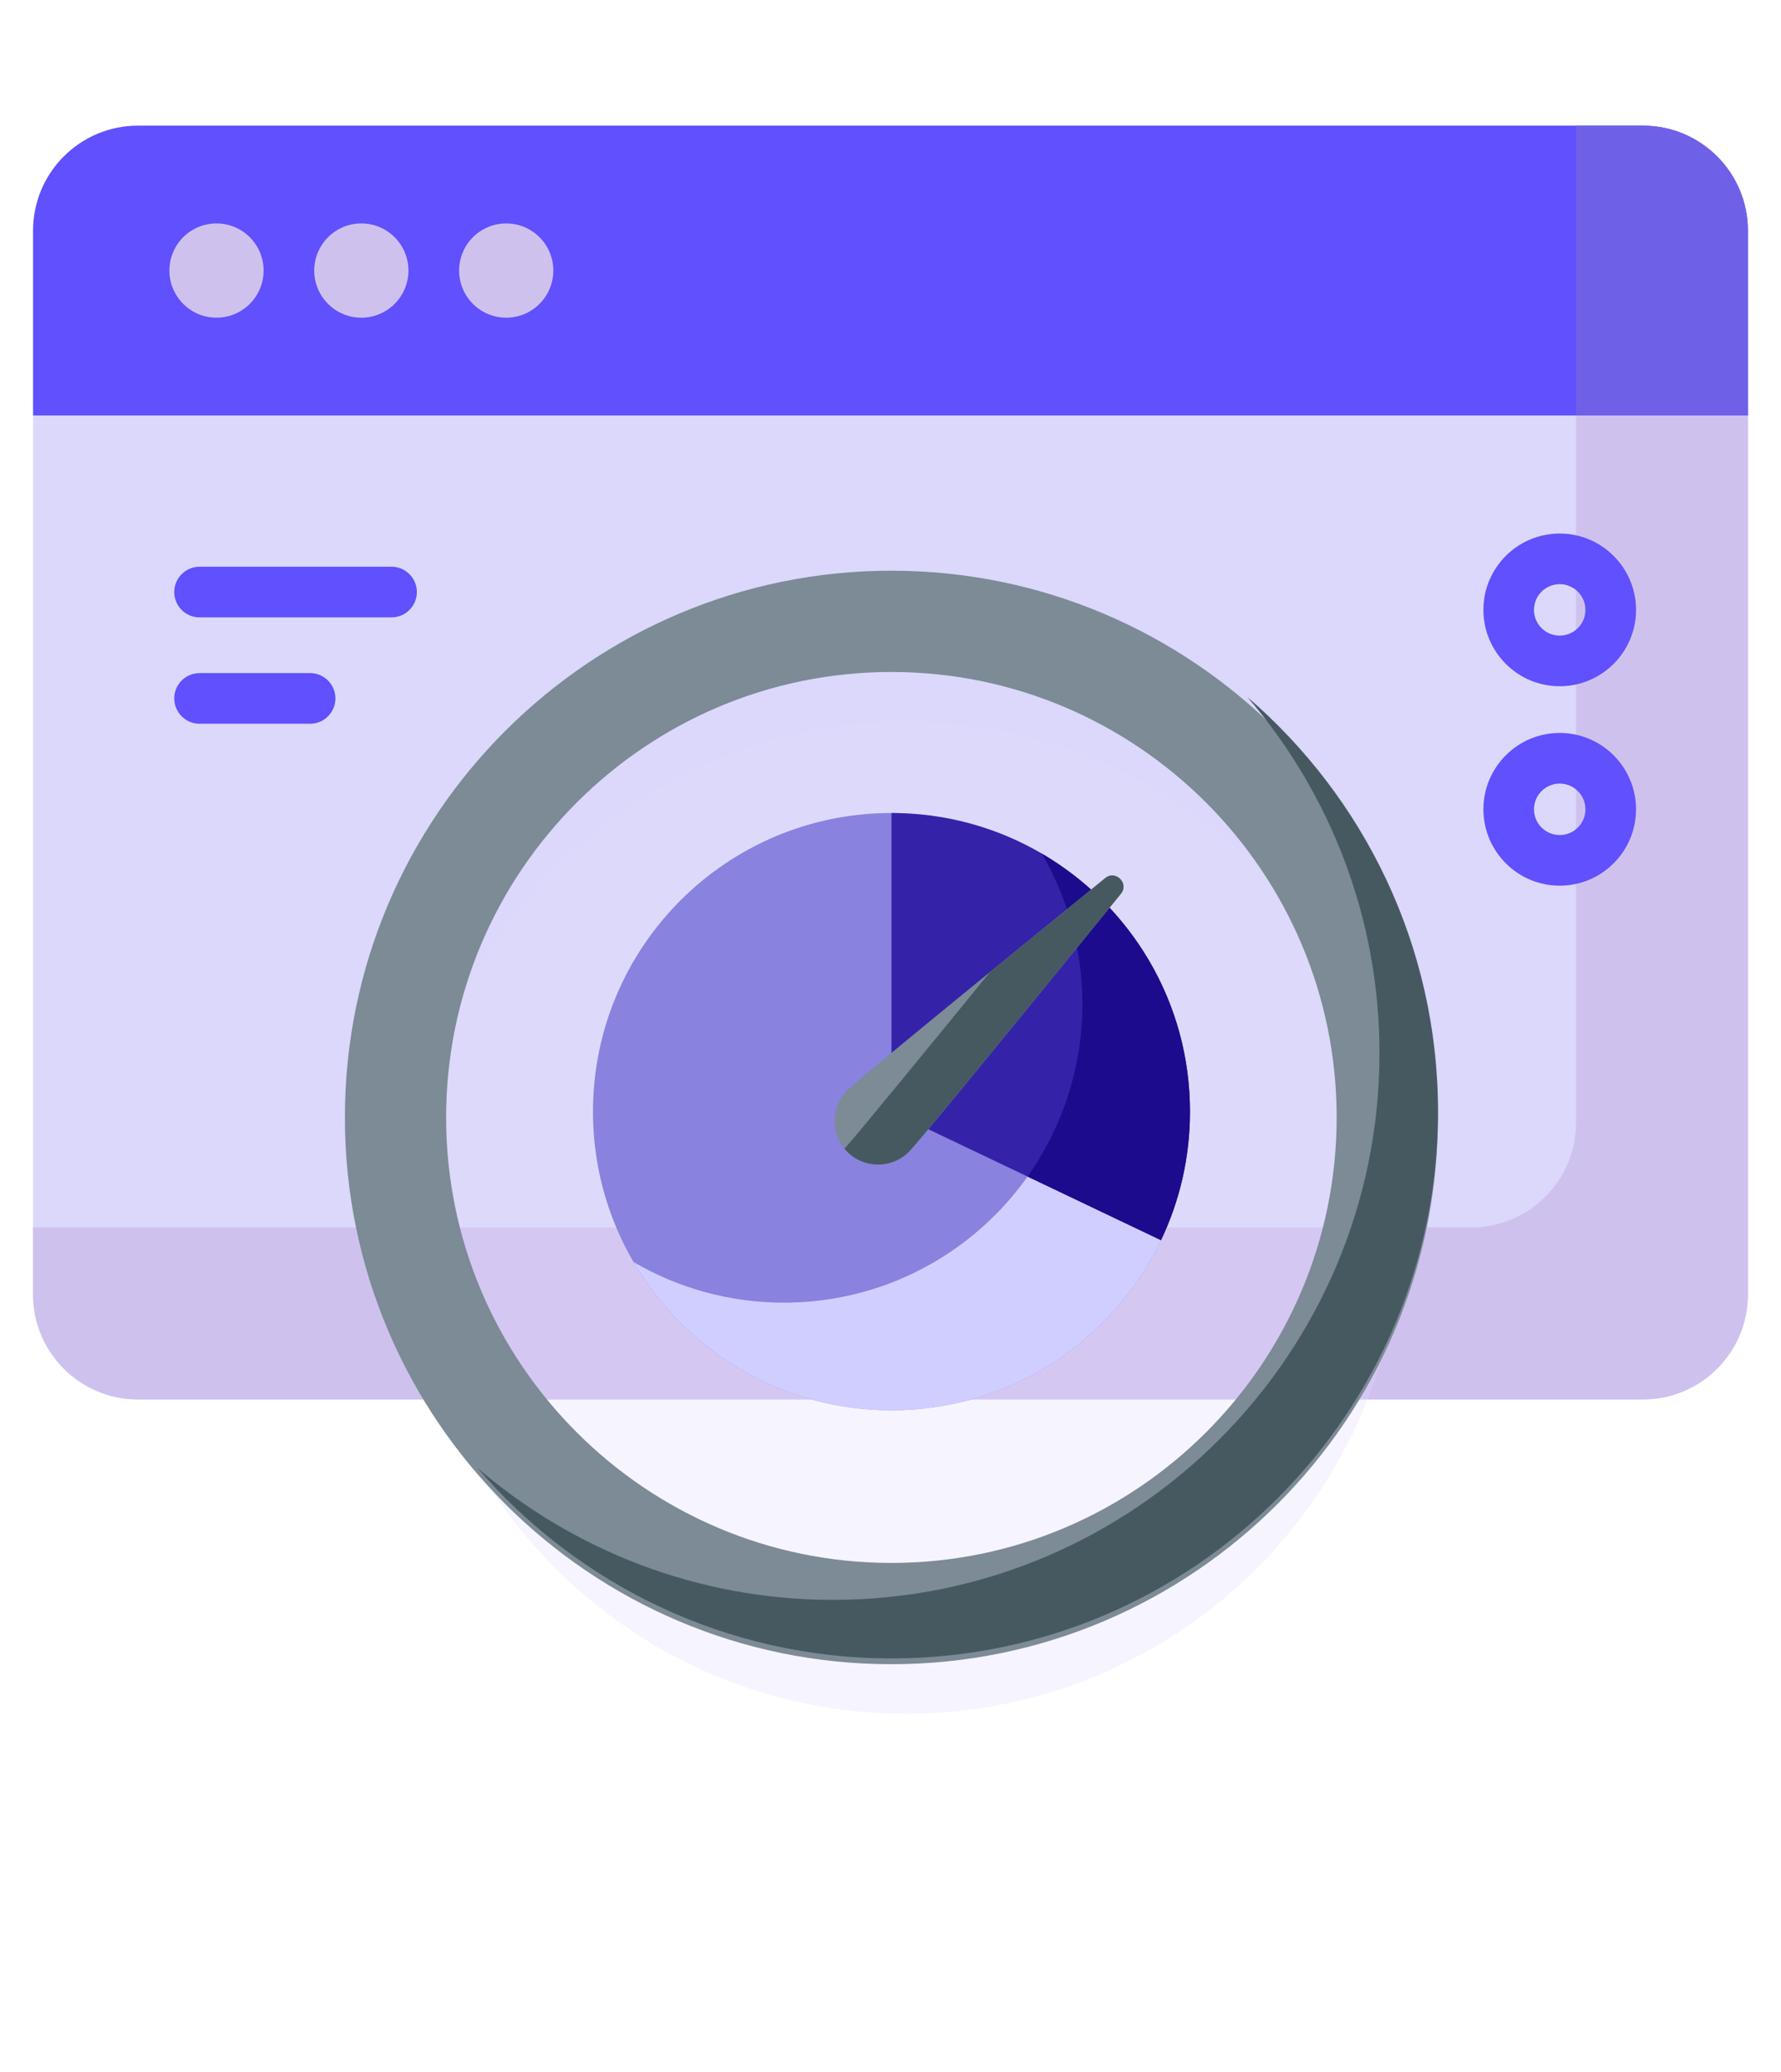
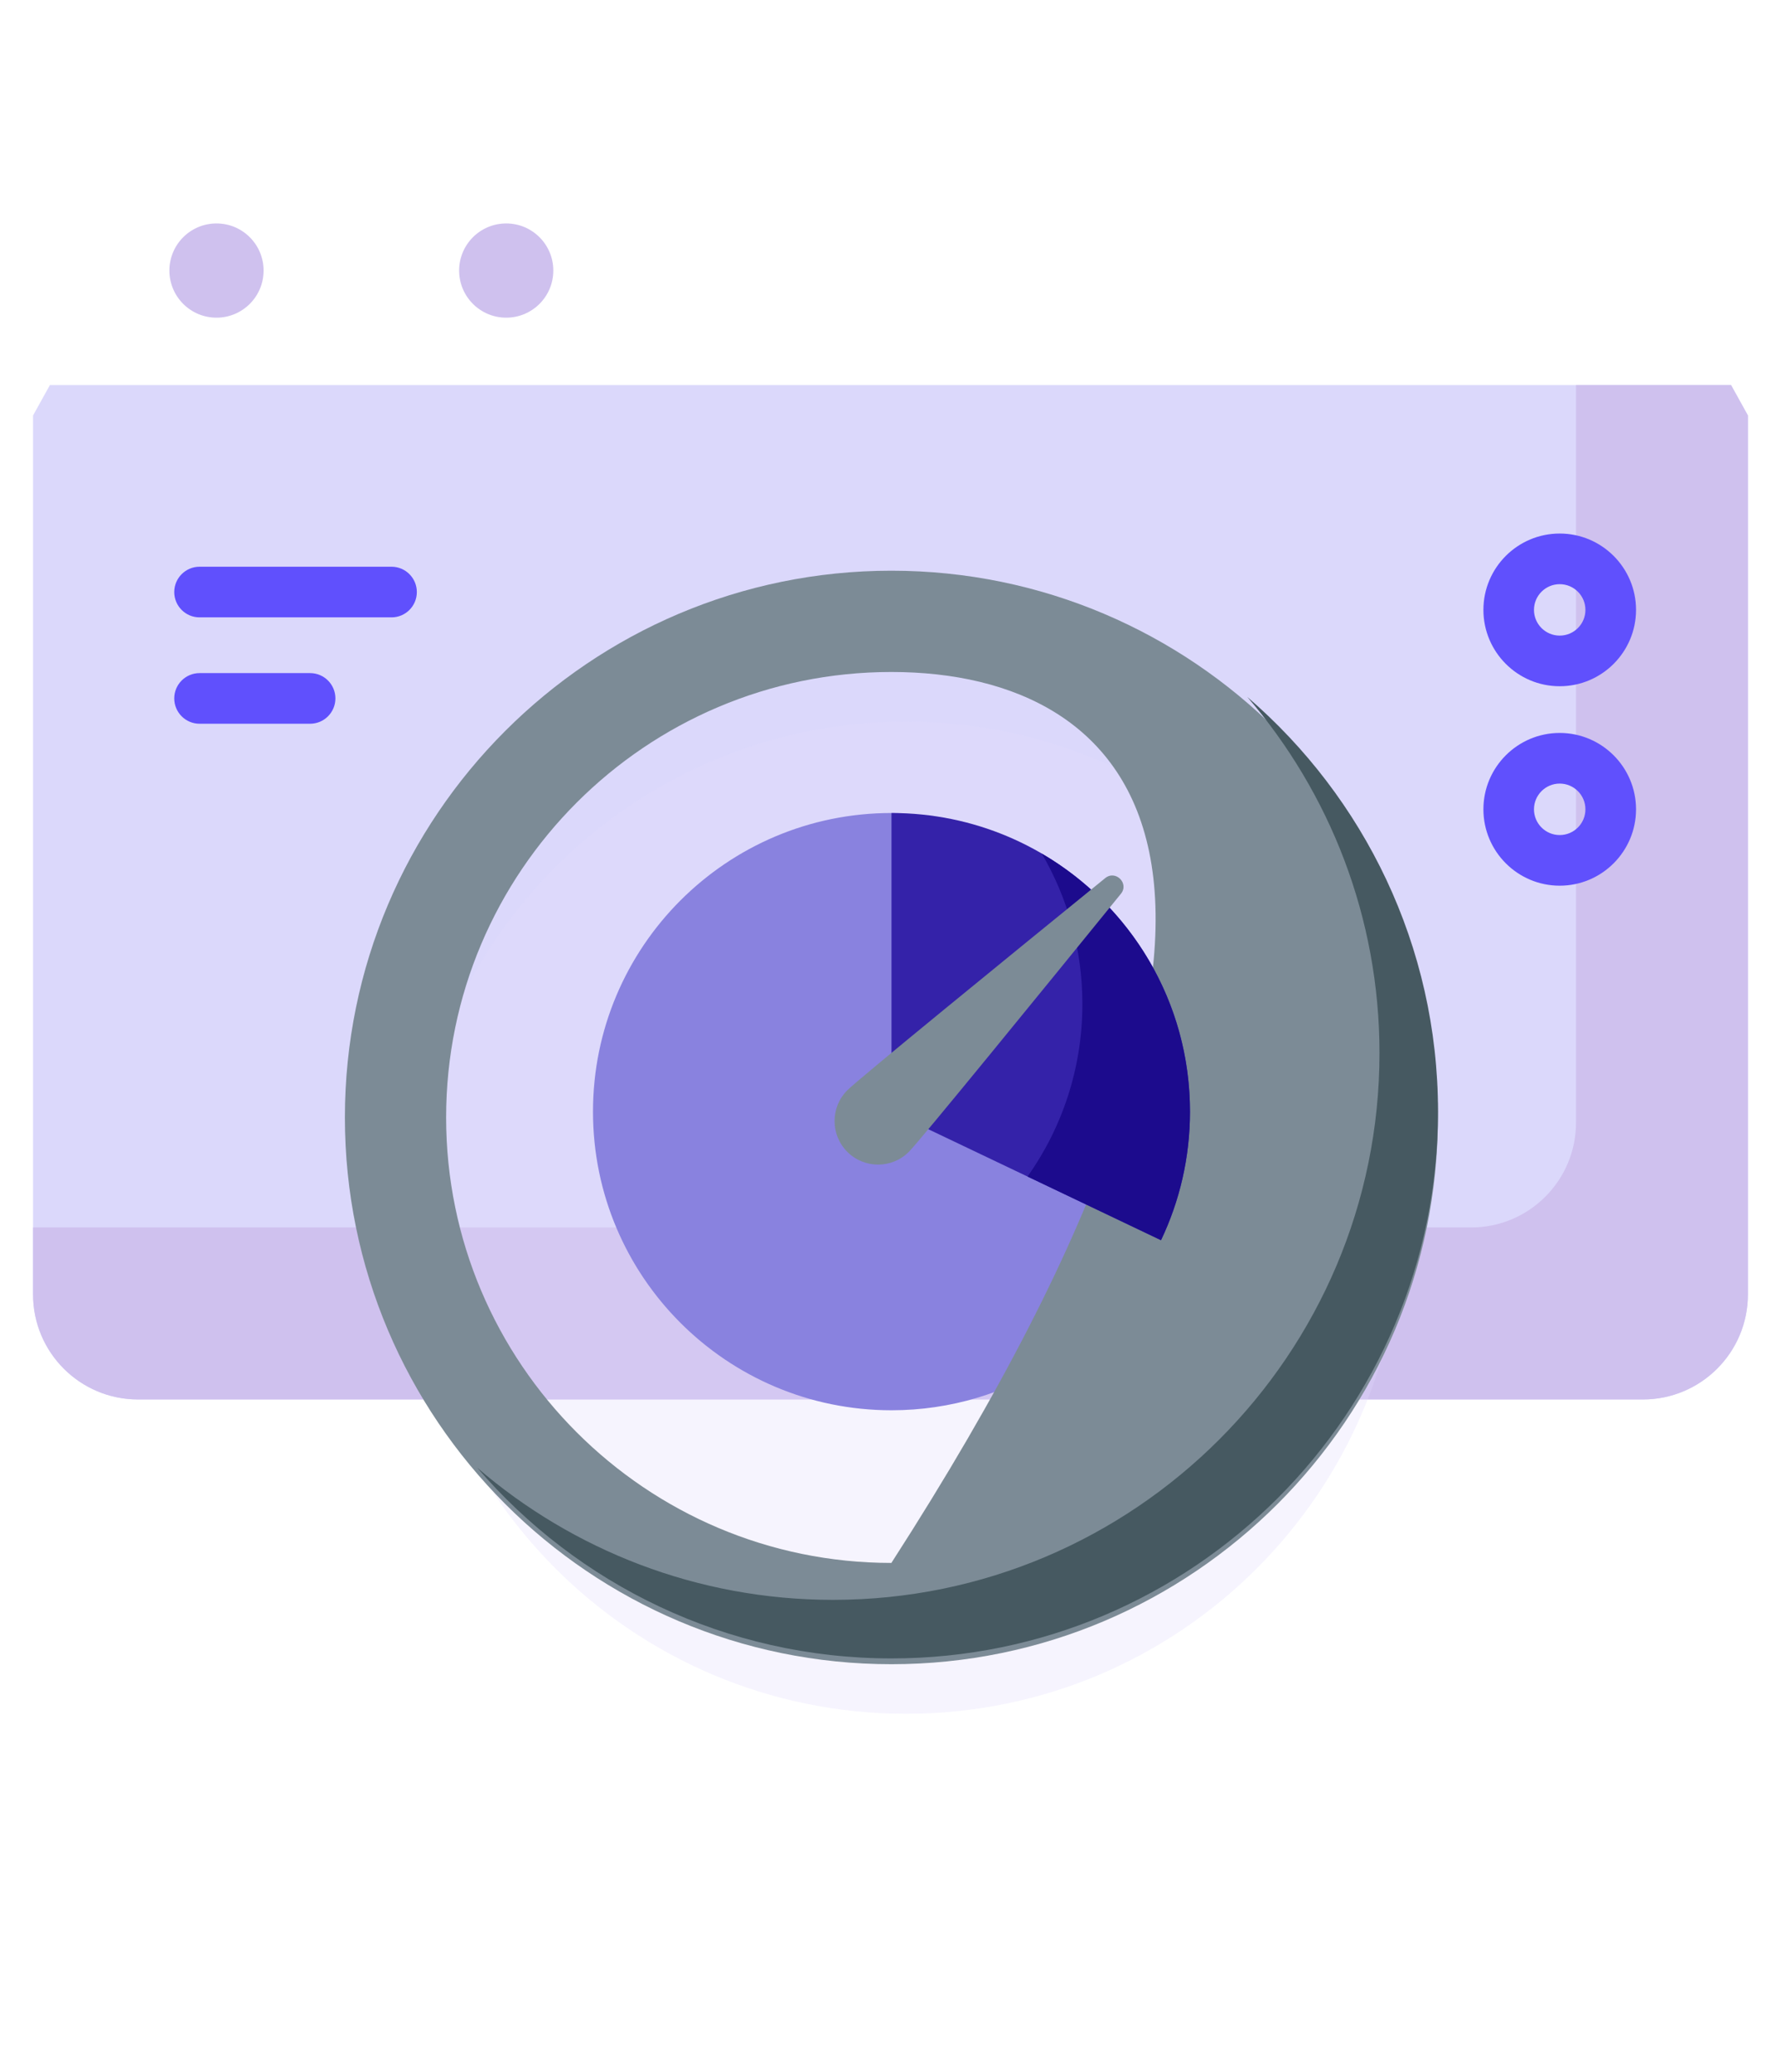
<svg xmlns="http://www.w3.org/2000/svg" width="43" height="50" viewBox="0 0 43 50" fill="none">
  <g id="fi_2600376">
    <g id="Group">
      <g id="Group_2">
        <g id="Group_3">
          <path id="Vector" d="M1.205 9.292L0.798 10.026V31.237C0.798 32.636 1.932 33.771 3.332 33.771H39.667C41.066 33.771 42.201 32.636 42.201 31.237V10.026L41.794 9.292H1.205Z" fill="#DBD8FB" />
        </g>
        <g id="Group_4">
          <path id="Vector_2" d="M38.051 9.292V27.087C38.051 28.487 36.917 29.621 35.517 29.621H0.798V31.237C0.798 32.636 1.932 33.771 3.332 33.771H39.667C41.066 33.771 42.201 32.636 42.201 31.237V10.026L41.794 9.292H38.051Z" fill="#CFC1EE" />
        </g>
        <g id="Group_5">
-           <path id="Vector_3" d="M39.667 3.032H3.332C1.932 3.032 0.798 4.167 0.798 5.566V10.026H42.201V5.566C42.201 4.167 41.066 3.032 39.667 3.032Z" fill="#6050FD" />
-         </g>
+           </g>
        <g id="Group_6">
-           <path id="Vector_4" d="M39.666 3.032H38.051V10.026H42.201V5.566C42.201 4.167 41.066 3.032 39.666 3.032Z" fill="#6F61E7" />
-         </g>
+           </g>
        <g id="Group_7">
          <g id="Group_8">
            <path id="Vector_5" d="M5.227 7.666C5.855 7.666 6.364 7.157 6.364 6.529C6.364 5.901 5.855 5.392 5.227 5.392C4.599 5.392 4.09 5.901 4.09 6.529C4.09 7.157 4.599 7.666 5.227 7.666Z" fill="#CFC1EE" />
          </g>
          <g id="Group_9">
-             <path id="Vector_6" d="M8.724 7.666C9.352 7.666 9.861 7.157 9.861 6.529C9.861 5.901 9.352 5.392 8.724 5.392C8.096 5.392 7.587 5.901 7.587 6.529C7.587 7.157 8.096 7.666 8.724 7.666Z" fill="#CFC1EE" />
-           </g>
+             </g>
          <g id="Group_10">
            <path id="Vector_7" d="M12.222 7.666C12.85 7.666 13.359 7.157 13.359 6.529C13.359 5.901 12.85 5.392 12.222 5.392C11.594 5.392 11.085 5.901 11.085 6.529C11.085 7.157 11.594 7.666 12.222 7.666Z" fill="#CFC1EE" />
          </g>
        </g>
      </g>
      <g id="Group_11" filter="url(#filter0_d_409_669)">
        <path id="Vector_8" d="M21.877 39.286C28.489 39.286 33.849 33.926 33.849 27.314C33.849 20.702 28.489 15.342 21.877 15.342C15.264 15.342 9.904 20.702 9.904 27.314C9.904 33.926 15.264 39.286 21.877 39.286Z" fill="#E0D9FC" fill-opacity="0.3" />
      </g>
      <g id="Group_12">
        <path id="Vector_9" d="M28.031 29.928C26.872 32.355 24.394 34.032 21.524 34.032C17.544 34.032 14.317 30.806 14.317 26.826C14.317 22.845 17.544 19.619 21.524 19.619C25.504 19.619 28.48 28.988 28.031 29.928Z" fill="#8982DF" />
      </g>
      <g id="Group_13">
        <g id="Group_14">
-           <path id="Vector_10" d="M21.521 40.16C14.246 40.16 8.327 34.241 8.327 26.966C8.327 19.691 14.246 13.772 21.521 13.772C28.797 13.772 34.716 19.691 34.716 26.966C34.716 34.241 28.797 40.16 21.521 40.16ZM21.521 16.216C15.594 16.216 10.771 21.038 10.771 26.966C10.771 32.894 15.594 37.716 21.521 37.716C27.449 37.716 32.272 32.894 32.272 26.966C32.272 21.038 27.449 16.216 21.521 16.216Z" fill="#7C8B96" />
+           <path id="Vector_10" d="M21.521 40.16C14.246 40.16 8.327 34.241 8.327 26.966C8.327 19.691 14.246 13.772 21.521 13.772C28.797 13.772 34.716 19.691 34.716 26.966C34.716 34.241 28.797 40.16 21.521 40.16ZM21.521 16.216C15.594 16.216 10.771 21.038 10.771 26.966C10.771 32.894 15.594 37.716 21.521 37.716C32.272 21.038 27.449 16.216 21.521 16.216Z" fill="#7C8B96" />
        </g>
      </g>
      <g id="Group_15">
        <g id="Group_16">
          <path id="Vector_11" d="M30.116 16.82C32.103 19.131 33.306 22.134 33.306 25.413C33.306 32.688 27.387 38.607 20.112 38.607C16.833 38.607 13.83 37.404 11.52 35.417C13.941 38.233 17.528 40.02 21.524 40.02C28.8 40.02 34.719 34.101 34.719 26.825C34.719 22.829 32.932 19.242 30.116 16.82Z" fill="#465961" />
        </g>
      </g>
      <g id="Group_17">
-         <path id="Vector_12" d="M28.032 29.925C28.272 29.407 27.506 26.416 26.119 23.788C26.128 23.934 26.133 24.08 26.133 24.228C26.133 28.208 22.906 31.435 18.926 31.435C17.603 31.435 16.363 31.078 15.297 30.455C16.547 32.595 18.867 34.033 21.524 34.033C24.395 34.032 26.873 32.354 28.032 29.925Z" fill="#D0CEFF" />
-       </g>
+         </g>
      <g id="Group_18">
        <path id="Vector_13" d="M21.524 19.619V26.826L28.031 29.928C28.48 28.988 28.731 27.936 28.731 26.826C28.731 22.845 25.505 19.619 21.524 19.619Z" fill="#3422A9" />
      </g>
      <g id="Group_19">
        <path id="Vector_14" d="M25.153 20.599C25.776 21.665 26.133 22.904 26.133 24.228C26.133 25.779 25.642 27.216 24.809 28.392L28.031 29.928C28.479 28.988 28.73 27.936 28.73 26.826C28.73 24.169 27.293 21.848 25.153 20.599Z" fill="#1C0B8D" />
      </g>
      <g id="Group_20">
        <path id="Vector_15" d="M21.943 27.796C21.533 28.206 20.867 28.206 20.457 27.796C20.047 27.385 20.047 26.72 20.457 26.31C20.732 26.035 24.336 23.098 26.684 21.19C26.935 20.986 27.267 21.317 27.063 21.568C25.155 23.916 22.218 27.52 21.943 27.796Z" fill="#7C8B96" />
      </g>
      <g id="Group_21">
-         <path id="Vector_16" d="M26.684 21.19C25.849 21.869 24.854 22.678 23.907 23.452C22.373 25.333 20.779 27.28 20.389 27.72C20.41 27.746 20.433 27.771 20.457 27.795C20.867 28.206 21.533 28.206 21.943 27.795C22.218 27.52 25.155 23.916 27.063 21.568C27.267 21.317 26.935 20.986 26.684 21.19Z" fill="#465961" />
-       </g>
+         </g>
      <g id="Group_22">
        <path id="Vector_17" d="M9.453 14.898H4.818C4.481 14.898 4.207 14.625 4.207 14.287C4.207 13.95 4.481 13.676 4.818 13.676H9.453C9.79 13.676 10.064 13.95 10.064 14.287C10.064 14.625 9.79 14.898 9.453 14.898Z" fill="#6050FD" />
      </g>
      <g id="Group_23">
        <path id="Vector_18" d="M7.487 17.465H4.818C4.481 17.465 4.207 17.191 4.207 16.854C4.207 16.516 4.481 16.243 4.818 16.243H7.487C7.824 16.243 8.098 16.516 8.098 16.854C8.098 17.191 7.824 17.465 7.487 17.465Z" fill="#6050FD" />
      </g>
      <g id="Group_24">
        <path id="Vector_19" d="M37.657 16.56C36.641 16.56 35.815 15.734 35.815 14.717C35.815 13.701 36.641 12.875 37.657 12.875C38.673 12.875 39.5 13.701 39.5 14.717C39.5 15.734 38.673 16.56 37.657 16.56ZM37.657 14.097C37.315 14.097 37.036 14.375 37.036 14.718C37.036 15.06 37.315 15.338 37.657 15.338C38 15.338 38.278 15.06 38.278 14.718C38.278 14.375 38 14.097 37.657 14.097Z" fill="#6050FD" />
      </g>
      <g id="Group_25">
        <path id="Vector_20" d="M37.657 21.373C36.641 21.373 35.815 20.546 35.815 19.53C35.815 18.514 36.641 17.687 37.657 17.687C38.673 17.687 39.5 18.514 39.5 19.53C39.5 20.546 38.673 21.373 37.657 21.373ZM37.657 18.909C37.315 18.909 37.036 19.188 37.036 19.53C37.036 19.873 37.315 20.151 37.657 20.151C38 20.151 38.278 19.873 38.278 19.53C38.278 19.188 38 18.909 37.657 18.909Z" fill="#6050FD" />
      </g>
    </g>
  </g>
  <defs>
    <filter id="filter0_d_409_669" x="2.141" y="9.649" width="39.471" height="39.471" filterUnits="userSpaceOnUse" color-interpolation-filters="sRGB">
      <feFlood flood-opacity="0" result="BackgroundImageFix" />
      <feColorMatrix in="SourceAlpha" type="matrix" values="0 0 0 0 0 0 0 0 0 0 0 0 0 0 0 0 0 0 127 0" result="hardAlpha" />
      <feOffset dy="2.07" />
      <feGaussianBlur stdDeviation="3.882" />
      <feComposite in2="hardAlpha" operator="out" />
      <feColorMatrix type="matrix" values="0 0 0 0 0 0 0 0 0 0 0 0 0 0 0 0 0 0 1 0" />
      <feBlend mode="normal" in2="BackgroundImageFix" result="effect1_dropShadow_409_669" />
      <feBlend mode="normal" in="SourceGraphic" in2="effect1_dropShadow_409_669" result="shape" />
    </filter>
  </defs>
</svg>